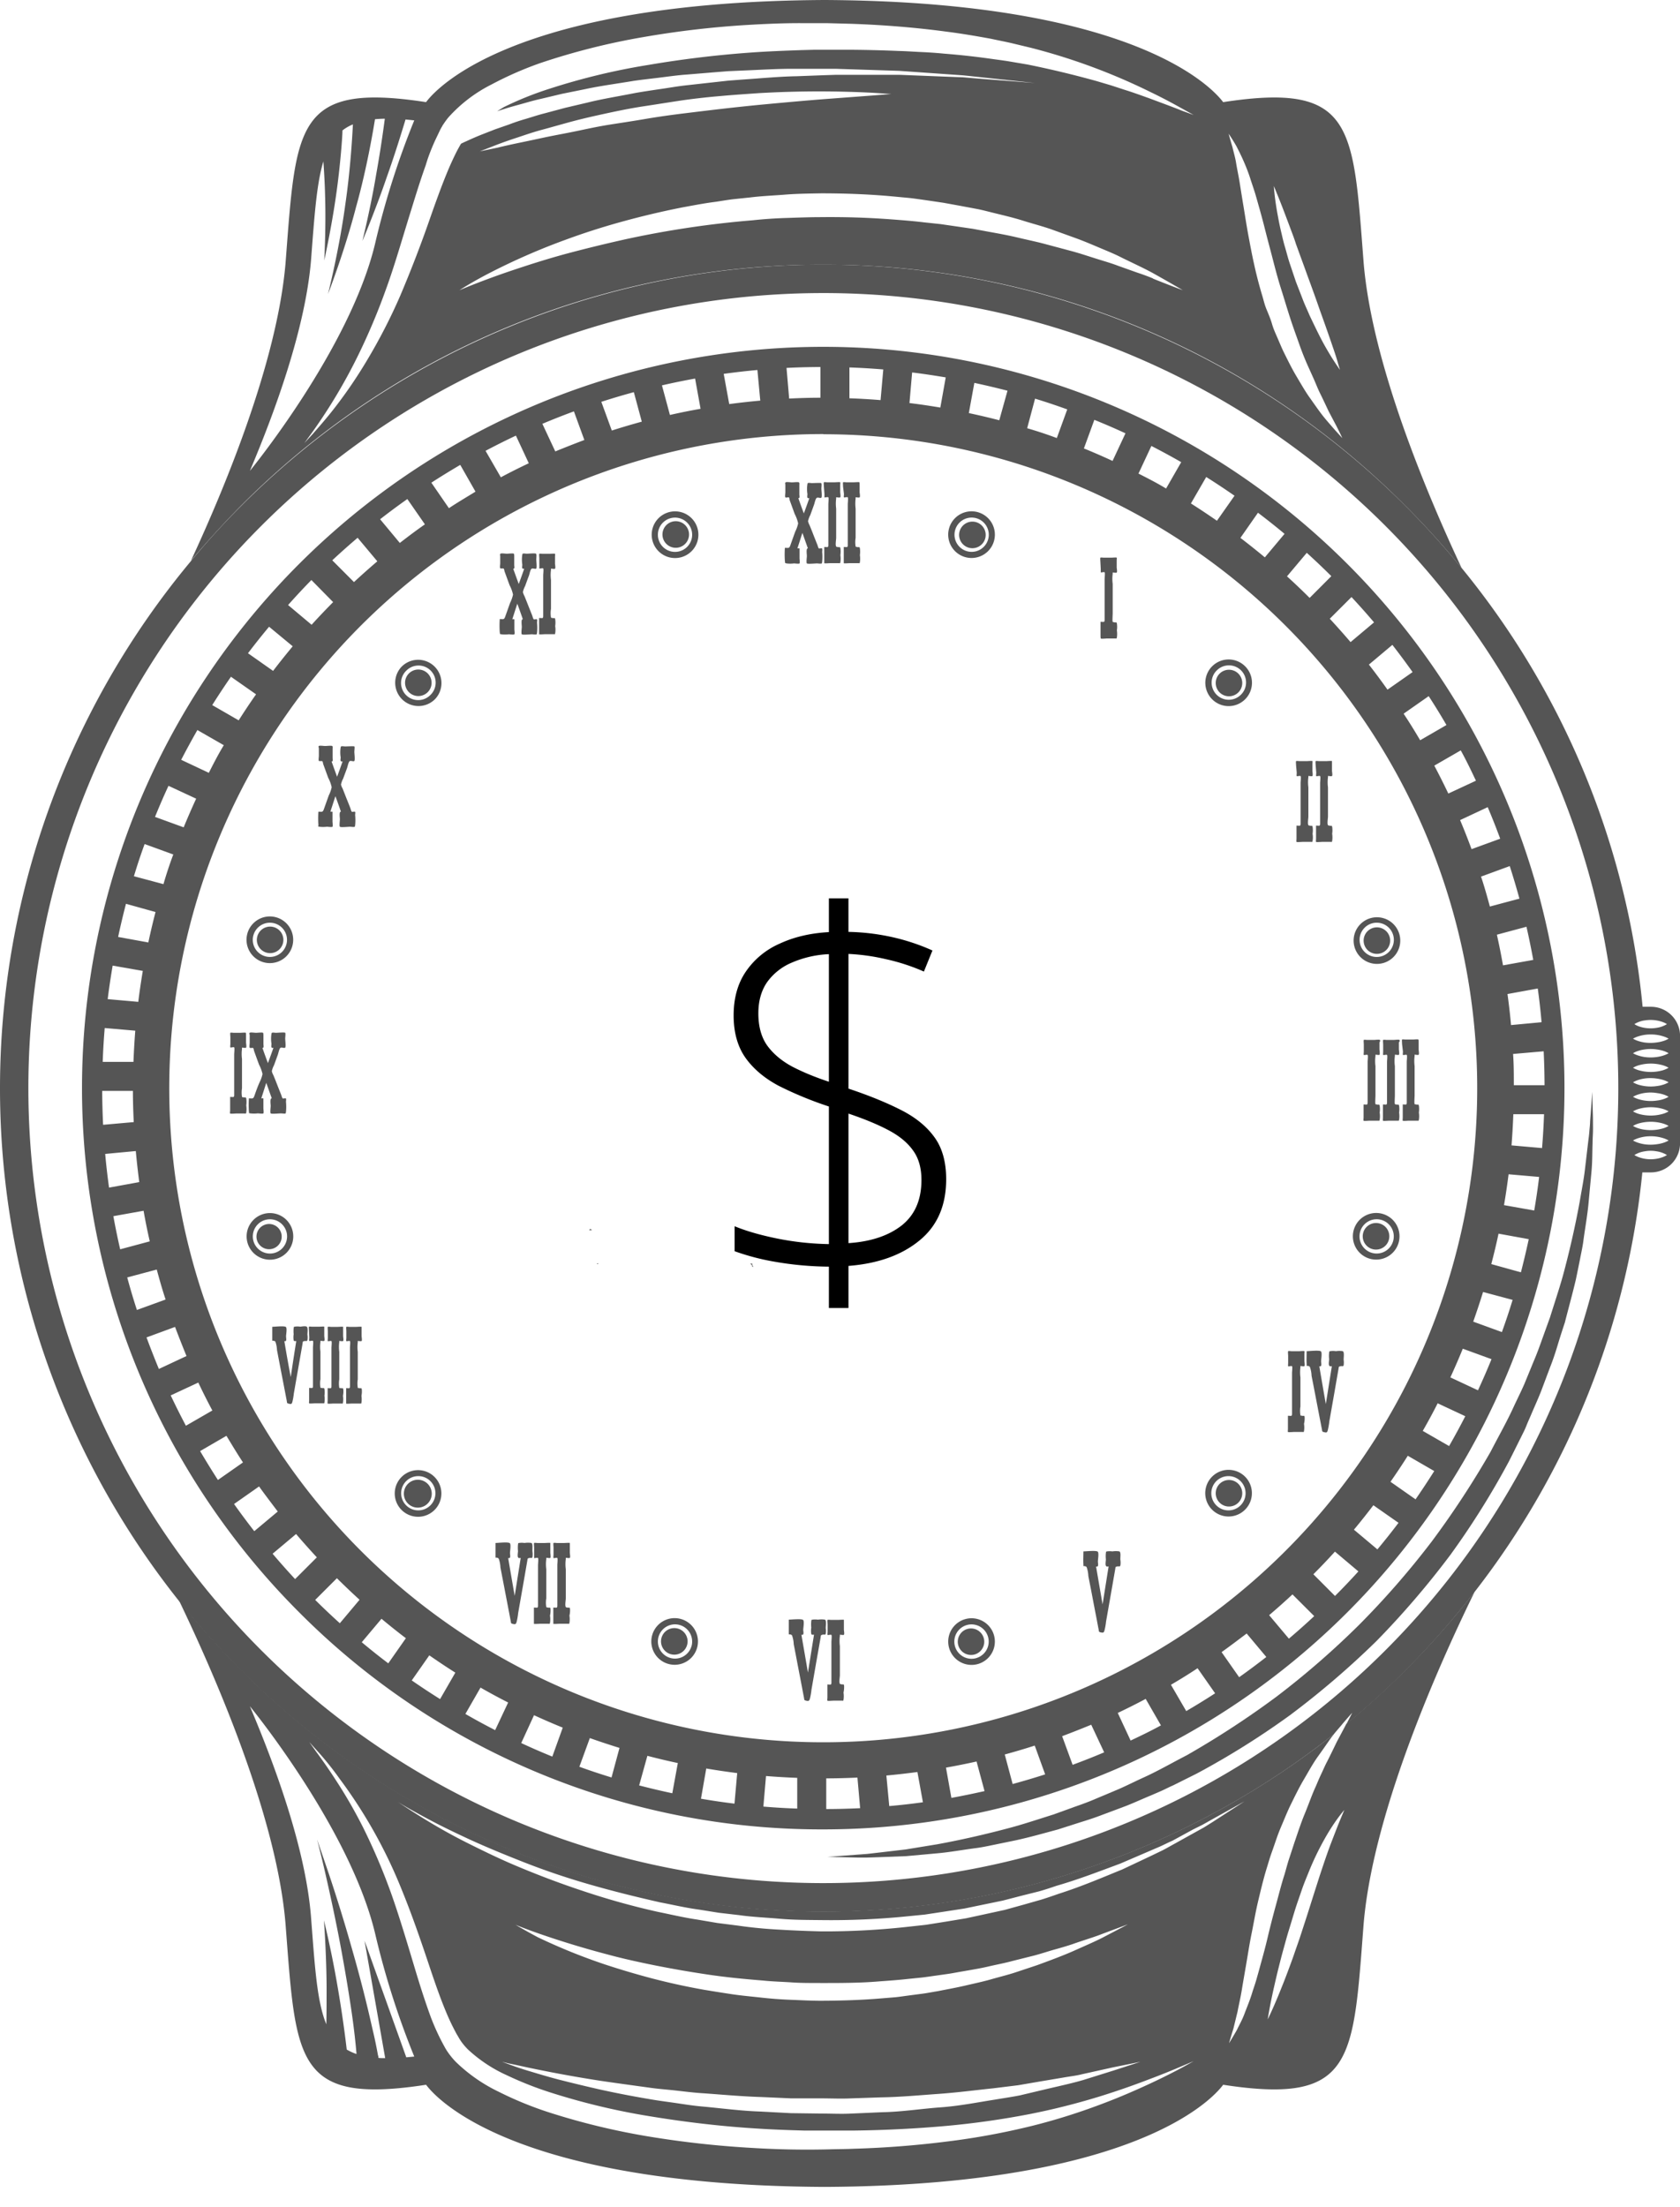
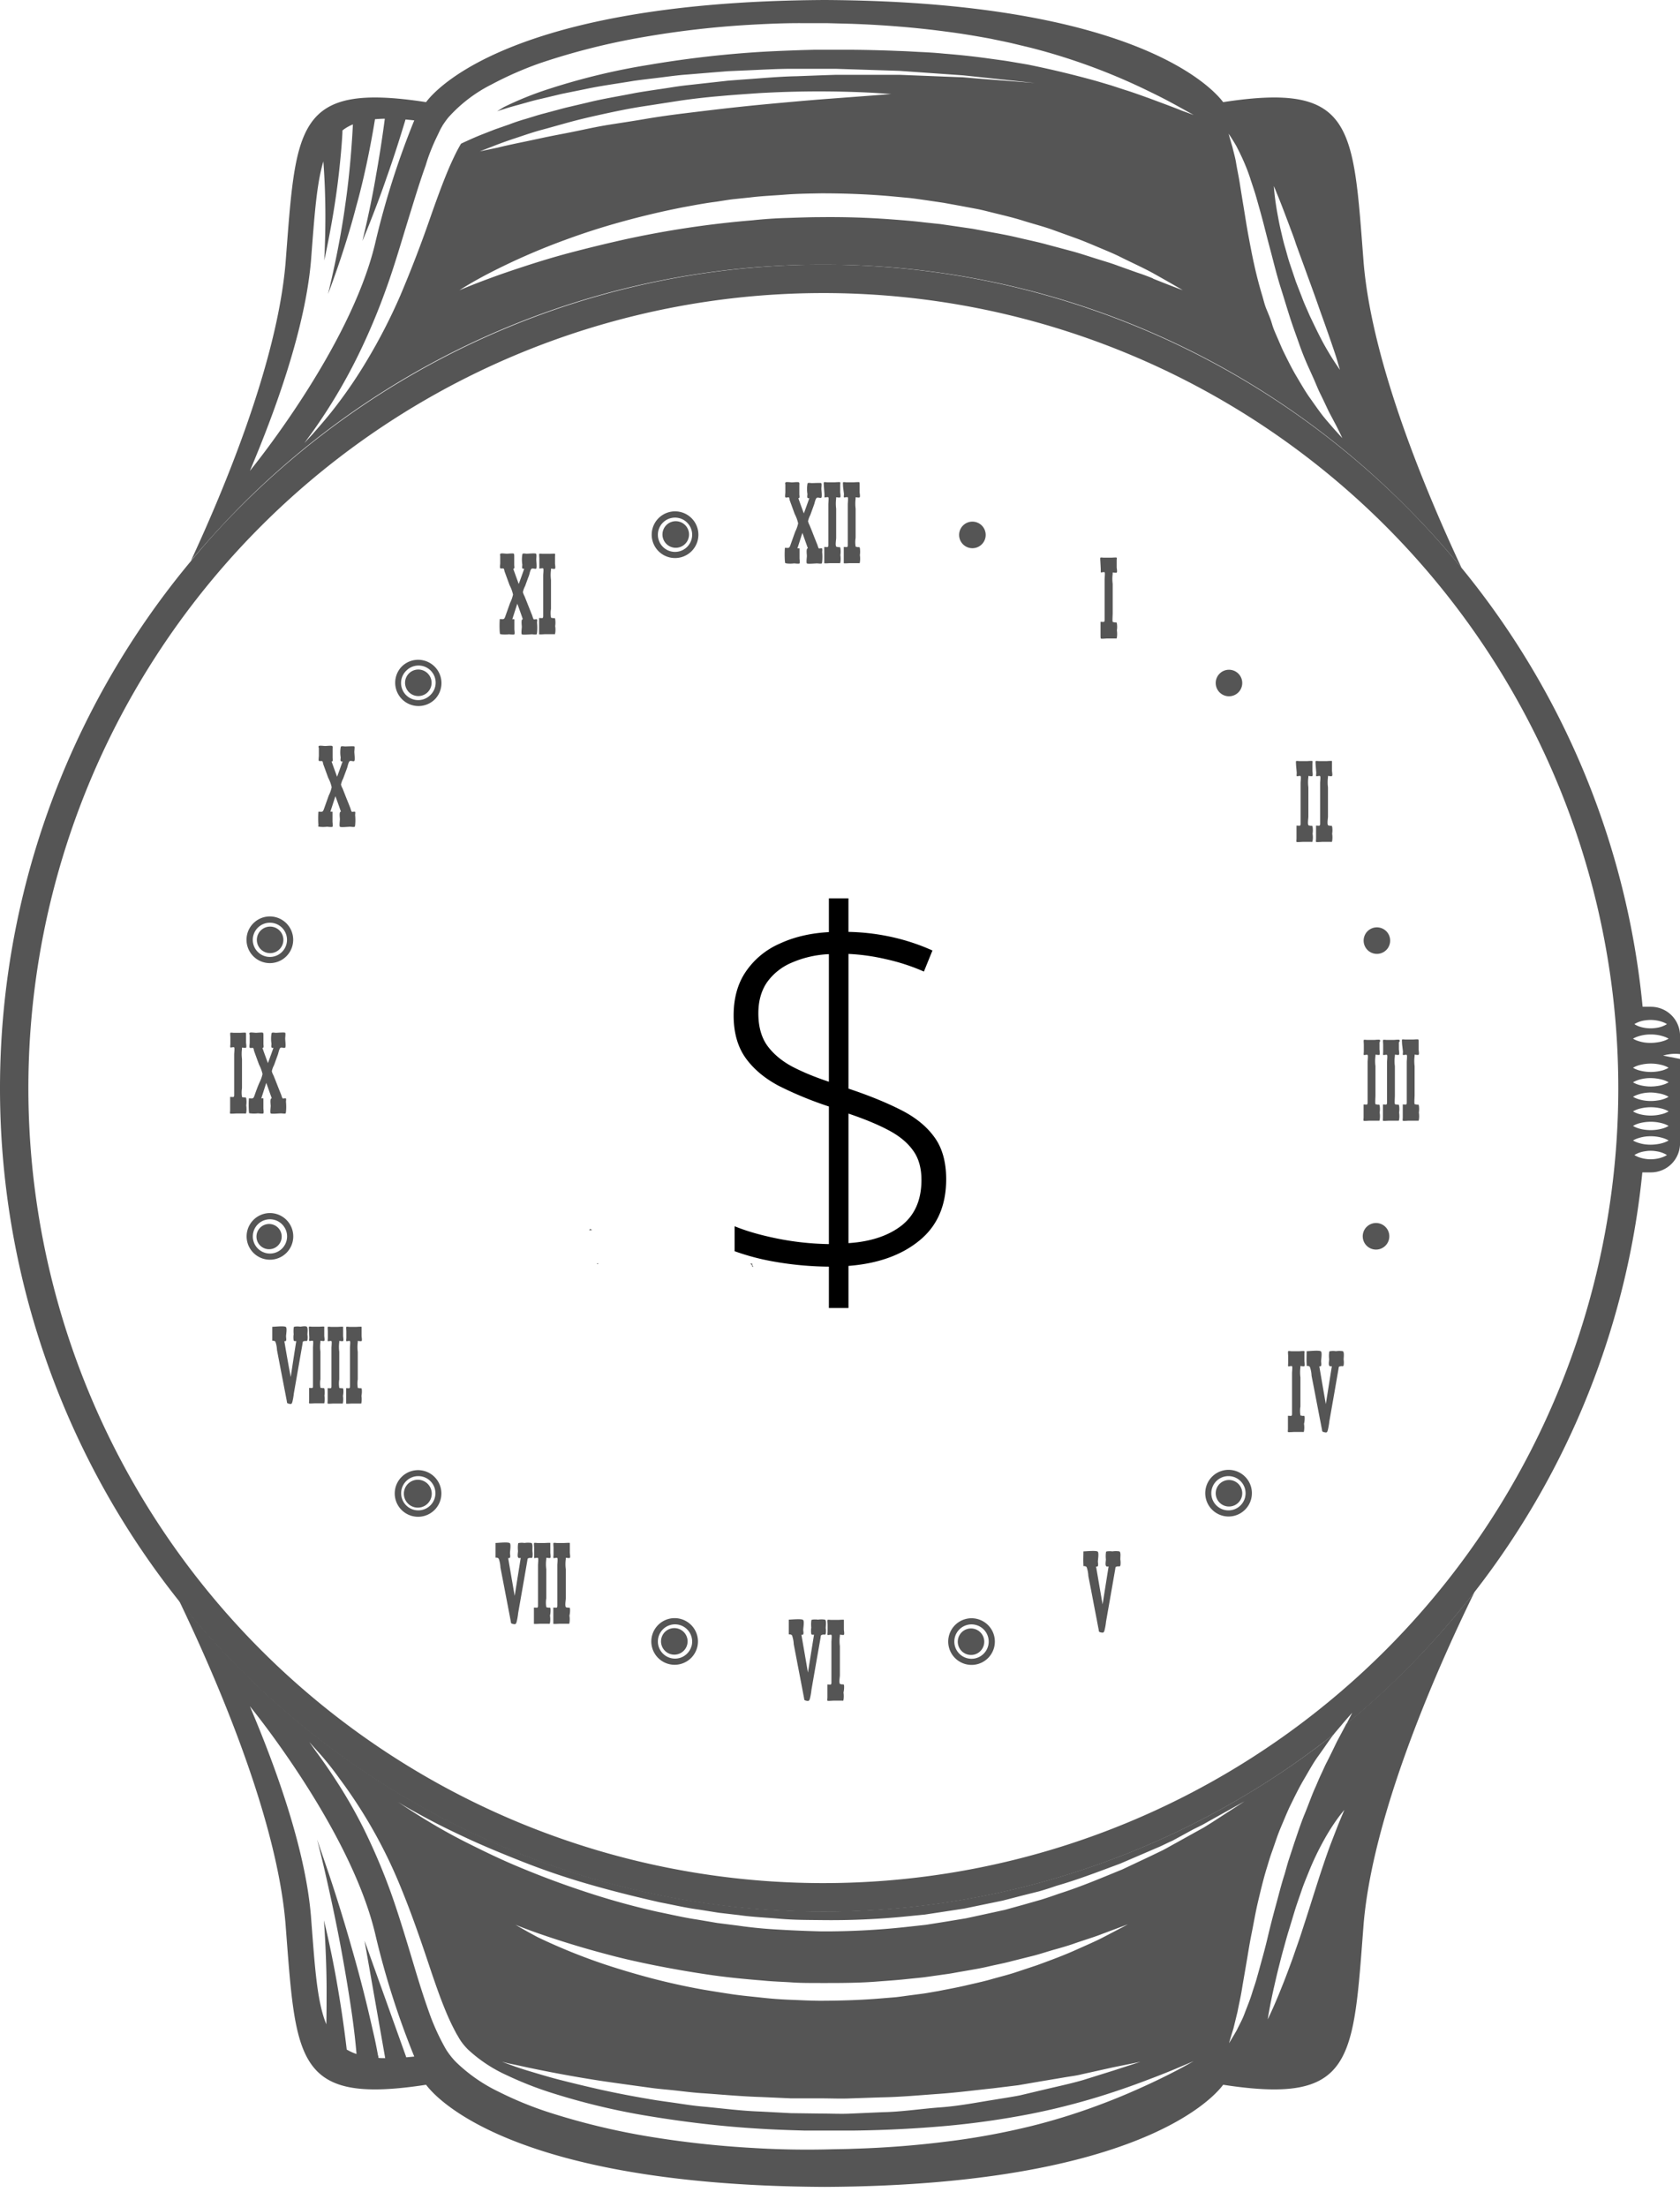
<svg xmlns="http://www.w3.org/2000/svg" width="67" height="88" fill="none">
  <path d="M33.057 52.162v-1.65a13.127 13.127 0 01-2.159-.196 9.384 9.384 0 01-1.601-.42V48.9c.456.19 1.019.352 1.69.489.67.136 1.36.211 2.07.224v-5.488a14.633 14.633 0 01-1.993-.82c-.566-.3-1.009-.67-1.328-1.114-.319-.449-.478-1.015-.478-1.699 0-.69.163-1.273.488-1.748a3.163 3.163 0 011.348-1.113c.573-.267 1.227-.42 1.963-.46v-1.347h.78v1.338a8.78 8.78 0 011.73.205c.56.124 1.1.303 1.62.537l-.341.84a8.1 8.1 0 00-1.533-.498 8.175 8.175 0 00-1.475-.205v5.371c.8.267 1.49.547 2.07.84.586.293 1.035.654 1.348 1.084.319.43.478.993.478 1.69 0 1.054-.358 1.871-1.074 2.45-.71.58-1.65.915-2.822 1.006v1.68h-.781zm.78-2.588c.886-.058 1.593-.293 2.12-.703.527-.417.791-1.022.791-1.816 0-.476-.11-.866-.332-1.172-.221-.313-.547-.583-.976-.81-.43-.229-.964-.45-1.602-.665v5.166zm-.78-6.435V38.05a4.175 4.175 0 00-1.465.332 2.311 2.311 0 00-.996.781c-.235.339-.352.755-.352 1.25 0 .52.117.947.352 1.28.24.331.573.611.996.84.423.22.911.422 1.465.605z" fill="#000" />
  <g clip-path="url(#clip0_2187_5544)" fill="#555">
-     <path d="M65.837 40.149h-.328a32.52 32.52 0 00-7.218-17.5 33.37 33.37 0 00-2.24-2.475 32.82 32.82 0 00-46.433 0 30.574 30.574 0 00-2.005 2.203 32.84 32.84 0 00-.487 41.452 32.998 32.998 0 002.492 2.789 32.821 32.821 0 0043.57 2.546c.124-.152.24-.282.336-.399.25-.297.403-.462.403-.462s-.082.167-.234.456a32.961 32.961 0 005.122-5.285 32.506 32.506 0 006.683-16.721h.341a1.161 1.161 0 001.163-1.163v-4.278a1.16 1.16 0 00-1.165-1.163zm-.244.544a1.434 1.434 0 01.685.053c.071.023.14.054.202.094a1.075 1.075 0 01-.412.148 1.434 1.434 0 01-.685-.05.843.843 0 01-.202-.098 1.075 1.075 0 01.412-.148zm-32.76-29.006a31.704 31.704 0 11.005 63.408 31.704 31.704 0 01-.005-63.408zm33.445 34.469a1.26 1.26 0 01-.21.053 1.385 1.385 0 01-.685-.053.897.897 0 01-.202-.095 1.075 1.075 0 01.412-.148c.157-.029.318-.029.476 0a1.075 1.075 0 01.411.148.897.897 0 01-.202.095zm.048-.58a1.306 1.306 0 01-.231.051 1.708 1.708 0 01-.529.002 1.54 1.54 0 01-.22-.053.969.969 0 01-.22-.096c.07-.04.143-.072.22-.095a1.566 1.566 0 01.485-.073 1.646 1.646 0 01.495.073c.077.023.151.055.22.095a.969.969 0 01-.22.096zm0-.579a1.76 1.76 0 01-.76.05 1.318 1.318 0 01-.22-.05.973.973 0 01-.22-.097.973.973 0 01.22-.097 1.76 1.76 0 01.98.002c.077.023.151.055.22.095a.973.973 0 01-.22.097zm0-.581a1.76 1.76 0 01-.98.002 1.106 1.106 0 01-.22-.097.973.973 0 01.22-.097 1.76 1.76 0 01.98 0 .973.973 0 01.22.097c-.069.04-.143.072-.22.095zm0-.58a1.22 1.22 0 01-.231.05 1.68 1.68 0 01-.749-.052 1.032 1.032 0 01-.22-.095.973.973 0 01.22-.097 1.566 1.566 0 01.749-.05c.078.01.156.027.231.05a.973.973 0 01.22.097 1.03 1.03 0 01-.22.097zm0-.58a1.225 1.225 0 01-.231.052 1.719 1.719 0 01-.749-.05.973.973 0 01-.22-.098c.07-.04.143-.073.22-.097a1.566 1.566 0 01.485-.07 1.805 1.805 0 01.495.072c.077.023.151.055.22.095a.973.973 0 01-.22.097zm0-.578a1.76 1.76 0 01-.98 0 .977.977 0 01-.22-.097.973.973 0 01.22-.097 1.76 1.76 0 01.98 0 .973.973 0 01.22.097c-.07.04-.143.072-.22.097zm0-.582a1.55 1.55 0 01-.231.053 1.719 1.719 0 01-.529 0 1.553 1.553 0 01-.22-.053 1.032 1.032 0 01-.22-.095.973.973 0 01.22-.097c.072-.023.145-.04.22-.05a1.6 1.6 0 01.529 0c.078.01.156.027.231.05a.973.973 0 01.22.097c-.069.04-.143.072-.22.095zm0-.58a1.223 1.223 0 01-.231.051 1.72 1.72 0 01-.529.003 1.566 1.566 0 01-.22-.053.973.973 0 01-.22-.097c.07-.04.143-.072.22-.095a1.553 1.553 0 01.485-.073 1.646 1.646 0 01.495.073c.077.023.151.055.22.095a.973.973 0 01-.22.097z" />
+     <path d="M65.837 40.149h-.328a32.52 32.52 0 00-7.218-17.5 33.37 33.37 0 00-2.24-2.475 32.82 32.82 0 00-46.433 0 30.574 30.574 0 00-2.005 2.203 32.84 32.84 0 00-.487 41.452 32.998 32.998 0 002.492 2.789 32.821 32.821 0 0043.57 2.546c.124-.152.24-.282.336-.399.25-.297.403-.462.403-.462s-.082.167-.234.456a32.961 32.961 0 005.122-5.285 32.506 32.506 0 006.683-16.721h.341a1.161 1.161 0 001.163-1.163v-4.278a1.16 1.16 0 00-1.165-1.163zm-.244.544a1.434 1.434 0 01.685.053c.071.023.14.054.202.094a1.075 1.075 0 01-.412.148 1.434 1.434 0 01-.685-.05.843.843 0 01-.202-.098 1.075 1.075 0 01.412-.148zm-32.76-29.006a31.704 31.704 0 11.005 63.408 31.704 31.704 0 01-.005-63.408zm33.445 34.469a1.26 1.26 0 01-.21.053 1.385 1.385 0 01-.685-.053.897.897 0 01-.202-.095 1.075 1.075 0 01.412-.148c.157-.029.318-.029.476 0a1.075 1.075 0 01.411.148.897.897 0 01-.202.095zm.048-.58a1.306 1.306 0 01-.231.051 1.708 1.708 0 01-.529.002 1.54 1.54 0 01-.22-.053.969.969 0 01-.22-.096c.07-.04.143-.072.22-.095a1.566 1.566 0 01.485-.073 1.646 1.646 0 01.495.073c.077.023.151.055.22.095a.969.969 0 01-.22.096zm0-.579a1.76 1.76 0 01-.76.05 1.318 1.318 0 01-.22-.05.973.973 0 01-.22-.097.973.973 0 01.22-.097 1.76 1.76 0 01.98.002c.077.023.151.055.22.095a.973.973 0 01-.22.097zm0-.581a1.76 1.76 0 01-.98.002 1.106 1.106 0 01-.22-.097.973.973 0 01.22-.097 1.76 1.76 0 01.98 0 .973.973 0 01.22.097c-.069.04-.143.072-.22.095zm0-.58a1.22 1.22 0 01-.231.05 1.68 1.68 0 01-.749-.052 1.032 1.032 0 01-.22-.095.973.973 0 01.22-.097 1.566 1.566 0 01.749-.05c.078.01.156.027.231.05a.973.973 0 01.22.097 1.03 1.03 0 01-.22.097zm0-.58a1.225 1.225 0 01-.231.052 1.719 1.719 0 01-.749-.05.973.973 0 01-.22-.098c.07-.04.143-.073.22-.097a1.566 1.566 0 01.485-.07 1.805 1.805 0 01.495.072c.077.023.151.055.22.095a.973.973 0 01-.22.097zm0-.578a1.76 1.76 0 01-.98 0 .977.977 0 01-.22-.097.973.973 0 01.22-.097 1.76 1.76 0 01.98 0 .973.973 0 01.22.097c-.07.04-.143.072-.22.097zm0-.582c.072-.023.145-.04.22-.05a1.6 1.6 0 01.529 0c.078.01.156.027.231.05a.973.973 0 01.22.097c-.069.04-.143.072-.22.095zm0-.58a1.223 1.223 0 01-.231.051 1.72 1.72 0 01-.529.003 1.566 1.566 0 01-.22-.053.973.973 0 01-.22-.097c.07-.04.143-.072.22-.095a1.553 1.553 0 01.485-.073 1.646 1.646 0 01.495.073c.077.023.151.055.22.095a.973.973 0 01-.22.097z" />
    <path d="M53.693 68.746a1.855 1.855 0 00-.047.09l-.33.62c-.117.244-.249.517-.397.808-.077.143-.143.304-.22.465-.077.16-.147.328-.22.5-.159.341-.286.718-.44 1.09-.155.372-.287.782-.426 1.187-.066.205-.134.41-.202.617-.069.207-.122.419-.183.628-.135.414-.238.841-.353 1.258-.114.416-.22.83-.315 1.233-.094.403-.202.793-.304 1.161-.05.185-.101.366-.15.538-.048.171-.11.341-.16.5-.095.321-.22.61-.315.865-.095.256-.22.467-.302.644-.196.343-.315.53-.315.53s.062-.22.176-.586l.165-.676c.049-.264.12-.557.172-.88.053-.325.117-.68.18-1.054.065-.374.124-.77.208-1.18.084-.41.154-.838.255-1.265.102-.427.205-.866.335-1.297.069-.22.13-.44.203-.644.073-.202.147-.422.22-.632.073-.209.16-.412.245-.612.083-.2.167-.399.255-.59.187-.38.364-.75.56-1.082.196-.333.374-.66.568-.93.194-.268.372-.53.53-.753l.113-.145a32.821 32.821 0 01-43.57-2.547 32.997 32.997 0 01-2.492-2.788c1.249 2.608 3.877 8.432 4.249 12.89.423 5.465.368 7.234 5.604 6.428 0-.044 2.489 4.007 15.895 4.073 13.406-.066 15.902-4.117 15.898-4.073 5.233.806 5.178-.963 5.601-6.428.401-4.678 3.25-10.829 4.428-13.236a33.322 33.322 0 01-5.12 5.273zm-37.49 13.296l-1.665-4.65.824 4.683c-.095 0-.185 0-.271-.01 0-.034 0-.07-.018-.109a17.193 17.193 0 00-.22-1.05 53.765 53.765 0 00-.795-3.115 65.052 65.052 0 00-.943-3.064c-.282-.829-.471-1.375-.471-1.375s.15.562.343 1.41c.194.848.44 1.983.648 3.126.207 1.143.392 2.284.493 3.14.042.347.07.642.09.882a1.98 1.98 0 01-.39-.178 46.586 46.586 0 00-.365-2.51 39.448 39.448 0 00-.544-2.643s.1 1.342.106 2.681c0 .513 0 1.026-.011 1.465-.38-.92-.46-2.335-.613-4.313-.22-2.672-1.39-5.904-2.436-8.37 0 0 3.98 4.845 4.992 9.05a32.876 32.876 0 001.564 4.92l-.318.03zm30.96.399c-.286.154-.709.374-1.262.632s-1.227.557-2.022.853c-.892.336-1.802.621-2.727.852-1.096.27-2.208.476-3.328.615a38.455 38.455 0 01-3.765.295c-.326.015-.66.015-.982.024a35.465 35.465 0 01-3.049-.055 38.662 38.662 0 01-4.15-.456 27.81 27.81 0 01-4.07-.991 14.252 14.252 0 01-1.921-.795 6.457 6.457 0 01-1.712-1.194 3.091 3.091 0 01-.346-.43c-.03-.044-.044-.073-.066-.108-.022-.035-.044-.08-.066-.119a9.086 9.086 0 01-.515-1.121c-.22-.6-.408-1.19-.582-1.762-.344-1.144-.66-2.218-1.005-3.188a24.521 24.521 0 00-1.101-2.59 19.473 19.473 0 00-1.082-1.886 21.75 21.75 0 00-.797-1.154l-.28-.394.333.37c.22.244.529.606.881 1.101a19.536 19.536 0 012.463 4.395c.398.969.77 2.042 1.145 3.17.19.561.386 1.136.621 1.7.116.283.246.56.39.828.033.069.075.132.113.198.017.03.04.073.053.09.013.019.046.073.063.096.081.113.172.22.271.317.456.422.976.767 1.542 1.022.594.282 1.207.522 1.835.718a27.38 27.38 0 003.965.934c1.353.22 2.716.381 4.067.467.674.046 1.343.07 2.004.088h1.97a47.97 47.97 0 003.707-.187 33.39 33.39 0 003.29-.467 27.72 27.72 0 002.732-.683 31.115 31.115 0 002.06-.712 28.525 28.525 0 001.304-.524l.46-.194-.44.245zm-26.067.017a53.23 53.23 0 002.868.523c.595.088 1.244.176 1.927.27.342.051.694.075 1.055.115.362.04.727.088 1.102.11.75.053 1.524.126 2.313.15l1.191.053h1.2c.4 0 .8.02 1.2 0l1.191-.04c.789-.013 1.562-.088 2.31-.14.75-.054 1.472-.15 2.157-.221l.998-.123.925-.159.853-.143c.27-.049.53-.075.768-.137l1.24-.275 1.087-.22-1.056.343-1.218.381c-.473.14-1.017.254-1.608.395l-.925.22c-.321.064-.66.112-1 .17-.687.107-1.41.253-2.17.308-.76.055-1.542.18-2.335.194l-1.204.053c-.404.022-.811 0-1.217 0l-1.213-.016-1.205-.064c-.797-.026-1.577-.134-2.335-.202-.377-.033-.747-.095-1.102-.146-.354-.05-.718-.097-1.059-.16a39.024 39.024 0 01-1.925-.375 61.478 61.478 0 01-1.61-.388c-.476-.123-.882-.249-1.227-.352a12.13 12.13 0 01-.778-.262l-.273-.1.282.069c.183.037.45.095.793.17zm-.597-5.727s.363.157 1.015.384a36.664 36.664 0 002.725.828c.564.154 1.19.293 1.85.427a44.44 44.44 0 002.087.364c.724.11 1.48.185 2.246.246.384.04.771.049 1.16.075.387.027.779.022 1.169.024.782 0 1.562 0 2.328-.066.383-.028.764-.055 1.139-.097l.56-.057c.184-.022.365-.05.548-.075l.54-.077c.178-.028.352-.064.526-.092.348-.062.69-.115 1.016-.192.326-.077.66-.137.958-.22l.88-.22c.285-.076.552-.166.811-.239.26-.072.505-.143.73-.22.451-.16.857-.277 1.176-.405l1.02-.381s-.348.187-.965.507c-.308.162-.696.328-1.137.526-.44.198-.956.39-1.515.595l-.881.293c-.306.101-.633.178-.96.273-.329.094-.677.167-1.027.249-.35.081-.714.147-1.082.22-.185.03-.37.066-.56.095l-.568.075c-.191.024-.383.055-.577.075l-.586.048c-.784.066-1.584.09-2.383.093-.401 0-.8-.023-1.198-.038a16.08 16.08 0 01-1.183-.088c-.39-.044-.78-.077-1.161-.134a68.742 68.742 0 01-1.126-.179 26.24 26.24 0 01-2.106-.462 32.53 32.53 0 01-1.848-.549 23.5 23.5 0 01-2.67-1.082c-.614-.328-.951-.535-.951-.535v.011zm27.845-4.062l-.328.205-.37.205-.833.463c-.15.081-.301.171-.464.253l-.503.242-1.088.513c-.777.316-1.614.677-2.533.97-.22.077-.456.16-.694.233l-.72.205-.74.205-.765.167-.777.168-.796.132-.806.128-.821.09c-1.111.12-2.227.177-3.344.172a47.22 47.22 0 01-1.681-.069c-.56-.03-1.101-.081-1.659-.162l-.817-.104-.806-.137c-.535-.079-1.055-.204-1.57-.308a29.858 29.858 0 01-2.917-.81 35.438 35.438 0 01-2.54-.946c-.778-.319-1.47-.66-2.077-.962a22.378 22.378 0 01-1.542-.846 26.828 26.828 0 01-.96-.602c-.219-.143-.331-.22-.331-.22s.117.077.344.207c.227.13.561.317.99.544.43.227.963.487 1.578.77.615.281 1.322.574 2.1.88.777.306 1.627.6 2.544.866.916.267 1.89.511 2.9.74.512.097 1.027.22 1.556.29l.795.127.808.094c.54.077 1.089.097 1.64.146.55.048 1.1.046 1.654.052a30.325 30.325 0 003.304-.14l.808-.08.795-.121.787-.121.768-.159.756-.156.734-.19.718-.18c.235-.066.465-.143.691-.22.917-.265 1.763-.597 2.536-.882l1.101-.473.511-.22c.166-.075.32-.157.472-.22l.828-.452.379-.188.335-.189 1.339-.745-1.289.835zm5.12-.134c-.095.22-.22.55-.37.938-.15.388-.302.844-.465 1.335l-.243.76-.25.789-.256.788c-.084.263-.179.516-.262.763-.084.246-.174.484-.258.709-.084.224-.167.44-.245.63-.154.39-.293.711-.394.934-.101.222-.163.35-.163.35s.02-.139.064-.381a21.8 21.8 0 01.207-.994c.046-.202.097-.425.156-.66.06-.236.12-.478.19-.73.07-.25.139-.513.22-.775.082-.262.16-.53.242-.797.082-.267.179-.531.267-.793.088-.262.194-.513.293-.758.18-.447.389-.882.625-1.302.166-.298.35-.586.551-.861a5.91 5.91 0 01.24-.304l-.15.359zM32.833 10.556a32.6 32.6 0 0123.217 9.617 33.349 33.349 0 012.24 2.476c-1.34-2.864-3.555-8.064-3.905-12.148-.423-5.465-.368-7.234-5.602-6.428 0 .046-2.491-4.005-15.897-4.073C19.48.068 16.984 4.12 16.99 4.073c-5.235-.806-5.18.963-5.603 6.428-.34 3.952-2.423 8.952-3.774 11.864a36.09 36.09 0 012.005-2.203 32.602 32.602 0 0123.215-9.606zm18.1-2.818c.082.2.196.485.324.826.064.17.135.355.207.551.073.196.154.401.22.615l.24.66c.082.22.164.452.247.679.084.227.166.454.247.678.081.225.156.441.233.661.155.428.296.829.415 1.174.119.346.22.637.277.842.057.205.097.326.097.326s-.073-.101-.192-.28c-.118-.178-.281-.44-.46-.764-.178-.324-.361-.71-.56-1.126-.092-.22-.193-.427-.281-.66-.089-.234-.177-.454-.265-.684l-.233-.694c-.077-.22-.135-.46-.2-.68-.067-.22-.113-.44-.162-.643a11 11 0 01-.12-.582c-.069-.361-.11-.66-.135-.881-.024-.22-.03-.337-.03-.337s.052.121.131.32zm-1.632-1.923c.084.161.183.357.286.59.104.234.21.499.3.794.05.147.101.301.152.46.05.159.095.324.143.494.097.339.194.698.286 1.066.093.368.197.749.296 1.134.099.386.202.773.323 1.157.122.383.234.764.355 1.14.121.377.256.739.383 1.102.128.364.265.692.41 1.005.07.158.141.31.205.46.064.15.123.297.192.44.134.27.25.52.357.747l.295.558c.163.319.249.508.249.508s-.141-.15-.38-.42c-.116-.137-.264-.298-.418-.496-.154-.198-.32-.44-.498-.69-.178-.248-.348-.546-.53-.852-.183-.306-.349-.645-.523-.996-.083-.176-.158-.359-.237-.541-.08-.183-.166-.37-.22-.564-.056-.194-.14-.388-.221-.584-.081-.196-.121-.395-.183-.593a16.56 16.56 0 01-.308-1.196c-.088-.394-.161-.788-.232-1.167-.07-.38-.125-.743-.182-1.089-.058-.345-.108-.66-.157-.969-.048-.308-.108-.568-.147-.815-.04-.246-.104-.44-.143-.623-.102-.34-.155-.542-.155-.542s.124.174.302.482zm-3.32 5.287a9.843 9.843 0 00-.634-.233l-.749-.267c-.264-.101-.555-.185-.859-.28-.304-.095-.619-.202-.954-.295l-1.048-.28c-.36-.099-.74-.176-1.126-.268-.385-.093-.789-.166-1.198-.24l-.62-.115-.636-.093-.647-.094-.661-.07c-.44-.054-.881-.087-1.342-.122a32.481 32.481 0 00-2.747-.086c-.46 0-.92.018-1.38.033a17.62 17.62 0 00-1.367.093 38.659 38.659 0 00-5.101.764c-.778.174-1.507.353-2.181.531-.674.178-1.284.368-1.824.544-.54.176-1.007.337-1.39.48-.766.282-1.196.472-1.196.472s.39-.263 1.119-.646a26.123 26.123 0 013.124-1.372 27.65 27.65 0 012.176-.7 33.316 33.316 0 012.487-.59c.44-.08.881-.166 1.322-.221.22-.033.451-.073.682-.102l.692-.072c.463-.058.934-.075 1.405-.113.472-.037.945-.041 1.42-.05.949 0 1.898.035 2.828.12l.693.065c.22.024.459.061.685.092l.675.1.66.12.661.124c.22.042.423.097.63.148.416.103.822.196 1.212.319s.77.22 1.132.346l1.03.372c.331.123.644.258.941.383.298.126.58.24.835.373.516.253.97.46 1.322.66.718.403 1.119.641 1.119.641s-.432-.158-1.19-.462v-.009zM19.138 6.036l.661-.258c.22-.084.474-.176.778-.275.304-.1.64-.22 1.017-.322.377-.101.785-.22 1.22-.337.437-.117.897-.22 1.375-.324.478-.103.976-.205 1.485-.282.509-.077 1.024-.16 1.542-.238a27.491 27.491 0 011.542-.172c.504-.046 1.018-.079 1.507-.114a41.942 41.942 0 014.564-.013l.713.048-.713.057-1.88.141c-.777.06-1.682.141-2.643.232a89.25 89.25 0 00-1.489.158c-.506.058-1.02.121-1.542.185s-1.026.135-1.528.22c-.503.087-1 .16-1.478.236-.478.077-.919.177-1.36.267-.44.09-.852.163-1.23.244-.38.082-.732.157-1.04.22-.309.065-.58.126-.8.181l-.7.146zm-1.802-.4l.22-.462c.023-.042.034-.066.069-.123a.983.983 0 01.068-.112c.062-.093.12-.17.179-.245a5.799 5.799 0 011.724-1.322 14.05 14.05 0 011.943-.854 27.361 27.361 0 014.124-1.04c1.393-.242 2.8-.405 4.212-.487.694-.04 1.385-.07 2.068-.068h1.018l.989.026c1.322.047 2.603.152 3.808.315.604.077 1.188.177 1.75.28.28.06.555.113.823.174l.791.19a24.565 24.565 0 014.782 1.773c.553.266.974.502 1.26.66l.44.245-.464-.17c-.304-.125-.755-.29-1.322-.502-.288-.101-.603-.22-.953-.328l-.544-.178-.586-.174a39.74 39.74 0 00-2.754-.661l-.78-.132c-.266-.042-.54-.075-.815-.115a30.345 30.345 0 00-1.716-.185c-.295-.029-.594-.05-.898-.064-.304-.013-.61-.037-.923-.044a53.524 53.524 0 00-1.904-.048h-1.479l-.499.013c-.66.024-1.337.048-2.013.097a42.167 42.167 0 00-4.077.491c-1.345.215-2.67.534-3.965.954-.623.198-1.231.443-1.818.731l-.268.163.29-.09c.22-.073.44-.13.692-.2.251-.071.498-.144.769-.203l.839-.2.905-.183c.62-.135 1.282-.22 1.963-.335.34-.049.69-.086 1.042-.13.352-.044.707-.095 1.068-.12l1.089-.09.546-.044.55-.024c.734-.028 1.465-.08 2.188-.07h1.601l.52.017 1.983.064 1.762.124.784.055.707.075 1.15.123 1 .106-1.004-.078-1.15-.088-.714-.06-.786-.03-1.763-.07h-2.5L32.833 3l-1.068.04c-.718.013-1.445.086-2.172.134l-.547.042-.541.06-1.078.12c-.357.036-.707.1-1.055.15-.348.051-.69.102-1.026.16-.661.133-1.322.235-1.925.387l-.882.207-.82.22c-.263.066-.51.15-.746.22a7.61 7.61 0 00-.66.22l-.582.203-.485.19c-.29.114-.52.22-.66.284-.1.044-.166.077-.201.095-.064.11-.126.22-.183.332a12.32 12.32 0 00-.379.835c-.233.568-.44 1.146-.639 1.71a49.097 49.097 0 01-1.22 3.178 22.255 22.255 0 01-1.322 2.573 18.601 18.601 0 01-1.246 1.84c-.373.488-.699.847-.917 1.1l-.341.369.297-.406a21.79 21.79 0 001.846-3.09 25.48 25.48 0 001.101-2.608c.357-.974.661-2.053 1.02-3.203.177-.575.36-1.17.578-1.778.096-.33.218-.636.356-.947zm-4.934 4.766c.135-1.752.22-3.058.494-3.965.03.405.057.88.068 1.341.042 1.3-.033 2.608-.033 2.608s.286-1.284.471-2.593c.172-1.185.256-2.385.256-2.592.127-.099.267-.18.416-.24-.03.61-.114 1.914-.306 3.216-.242 1.788-.687 3.548-.687 3.548s.66-1.694 1.116-3.46c.441-1.566.703-3.172.758-3.51a4.76 4.76 0 01.392-.021 47.726 47.726 0 01-.346 2.231c-.22 1.322-.548 2.644-.548 2.644s.526-1.238.967-2.531c.33-.923.617-1.862.753-2.313l.348.035a32.887 32.887 0 00-1.564 4.925c-1.01 4.205-4.991 9.052-4.991 9.052 1.048-2.476 2.207-5.704 2.436-8.375z" />
    <path d="M31.36 22.468c.101.013.204.013.306 0 .03 0 .198.024.22 0 .022-.024 0-.17 0-.196v-.322c0-.101.013-.086-.084-.081l.198-.62.22.62c-.08-.016-.041.24-.041.3 0 .059-.031.268 0 .299.03.03.339 0 .407 0 .031 0 .159.02.185 0 .027-.02 0 0 .018-.057a2.118 2.118 0 000-.406.423.423 0 000-.13c-.02-.024-.093 0-.121 0-.029 0-.057-.116-.073-.156-.053-.13-.103-.258-.154-.388-.05-.13-.101-.258-.154-.385a.662.662 0 01-.062-.161.883.883 0 01.088-.24l.152-.419c.022-.055.05-.22.1-.266.048-.046.16.024.193-.016s0-.295 0-.359.022-.205-.01-.22c-.034-.015-.303 0-.371 0-.03 0-.137-.018-.16 0-.025.018 0 0-.016.04a1.24 1.24 0 000 .394c0 .088-.04.19.077.165-.073.205-.145.408-.22.61a24.5 24.5 0 01-.22-.61c.072.013.041-.097.041-.15v-.356c0-.049.011-.1-.017-.122-.03-.022-.22 0-.28 0-.06 0-.22-.026-.251 0-.031.027-.011.062-.011.095v.309c0 .026-.02.167 0 .191.02.024.101 0 .132 0 .03 0 .033.093.042.117l.2.55c.062.118.108.243.137.373a1.336 1.336 0 01-.115.326c-.066.18-.13.363-.194.544-.048.139-.077.106-.22.106a3.854 3.854 0 000 .53c.02.09-.022.06.057.09zm1.52-2.77v.135c0 .017.13-.025.155 0 .024.024 0 .22 0 .277v1.61c0 .128-.025.093-.163.093v.645c0 .018.207 0 .248 0h.318c.097 0 .055.016.077-.035a.955.955 0 000-.286.897.897 0 000-.278c-.033-.077-.011-.02-.115-.046-.05-.013-.035 0-.053-.02-.04-.066 0-.27 0-.344v-1.165a1.529 1.529 0 010-.4v-.051c0-.011.133.024.161 0 .029-.025 0-.174 0-.207v-.285c0-.033.011-.092 0-.108-.01-.015-.178 0-.22 0h-.3c-.017 0-.114-.013-.13 0-.015.014 0 .155 0 .183l.022.282zm.778 0c0 .033-.013.117 0 .135.014.017.128-.025.152 0 .024.024 0 .22 0 .277v1.61c0 .128-.024.093-.16.093v.645c0 .018.204 0 .246 0h.32c.099 0 .055.016.077-.035a.961.961 0 000-.286.978.978 0 000-.278c-.033-.077-.014-.02-.115-.046-.053-.013-.035 0-.055-.02a1.06 1.06 0 010-.344v-1.165a1.63 1.63 0 010-.4v-.051c0-.011.132.024.16 0 .03-.025 0-.174 0-.207v-.285c0-.033 0-.092-.01-.108-.011-.015-.179 0-.22 0h-.302c-.018 0-.115-.013-.128 0-.013.014 0 .155 0 .183l.035.282zm10.241 2.991v.134c0 .018.13-.024.154 0 .024.024 0 .22 0 .278v1.603c0 .128-.024.093-.163.093v.535c0 .035 0 .11.011.13.011.02.205 0 .247 0h.317c.097 0 .055.013.077-.038a.961.961 0 000-.286.903.903 0 000-.277c-.03-.078-.01-.02-.114-.047-.051-.013-.036 0-.053-.02-.018-.02 0-.27 0-.343v-1.168a1.529 1.529 0 010-.4v-.051c0-.011.132.024.16 0 .03-.024 0-.174 0-.207v-.278c0-.033.012-.092 0-.108-.01-.015-.178 0-.22 0h-.3c-.017 0-.114-.013-.13 0-.015.014 0 .154 0 .183l.014.267zm7.816 8.125c0 .033-.011.12 0 .137.01.017.13-.027.154 0 .024.026 0 .22 0 .277v1.604c0 .128-.024.092-.163.092v.52c0 .033-.011.11 0 .128.01.018.205 0 .247 0h.317c.097 0 .055.013.077-.035a.907.907 0 000-.289.904.904 0 000-.277c-.031-.077 0-.02-.115-.047-.05-.01-.035 0-.053-.02-.037-.063 0-.27 0-.343v-1.163a1.537 1.537 0 010-.403v-.049c0-.01.135.022.161 0 .027-.022 0-.176 0-.209v-.277c0-.031.011-.09 0-.108-.01-.018-.178 0-.22 0h-.3c-.017 0-.114-.014-.13 0-.015.013 0 .156 0 .182l.025.28zm.779 0c0 .033-.014.12 0 .137.013.017.13-.027.154 0 .024.026 0 .22 0 .277v1.604c0 .128-.024.092-.163.092v.52c0 .033-.011.11 0 .128.01.018.207 0 .249 0h.317c.097 0 .055.013.077-.035a.969.969 0 000-.289.897.897 0 000-.277c-.033-.077 0-.02-.114-.047-.051-.01-.036 0-.053-.02-.04-.063 0-.27 0-.343v-1.163a1.545 1.545 0 010-.403v-.049c0-.01.132.022.16 0 .03-.022 0-.176 0-.209v-.385c0-.018-.18 0-.22 0h-.3c-.02 0-.114-.014-.13 0-.015.013 0 .156 0 .182l.023.28zM55.03 41.47c-.026-.021-.178 0-.22 0h-.293c-.017 0-.114-.012-.127 0-.014.014 0 .157 0 .184v.281c0 .034-.014.12 0 .135.013.015.127-.024.152 0 .024.024 0 .22 0 .277v1.604c0 .128-.025.093-.161.093v.52c0 .032-.013.11 0 .127.013.018.205 0 .247 0h.319c.1 0 .053.013.075-.037a.882.882 0 000-.287.904.904 0 000-.277c-.031-.077-.011-.02-.115-.046-.05-.011-.035.01-.052-.02-.018-.031 0-.271 0-.344v-1.165a1.537 1.537 0 010-.403v-.05c0-.014.134.023.16 0 .027-.025 0-.177 0-.221v-.278c.024-.015.035-.075.016-.092zm.782 0c-.029-.021-.178 0-.22 0h-.3c-.017 0-.114-.012-.13 0-.015.014 0 .157 0 .184v.281c0 .034-.01.12 0 .135.011.015.13-.024.154 0 .025.024 0 .22 0 .277v1.604c0 .128-.024.093-.163.093v.52c0 .032-.01.11 0 .127.011.018.207 0 .25 0h.316c.097 0 .056.013.078-.037a.955.955 0 000-.287.897.897 0 000-.277c-.031-.077-.011-.02-.115-.046-.05-.011-.035.01-.053-.02-.017-.031 0-.271 0-.344v-1.165a1.546 1.546 0 010-.403v-.05c0-.014.132.023.16 0 .03-.025 0-.177 0-.221v-.278c.032-.015.043-.075.023-.092zm.139.465c0 .033-.013.12 0 .135.014.015.128-.025.152 0 .024.024 0 .22 0 .277v1.604c0 .128-.024.092-.16.092v.52c0 .033-.011.11 0 .128.01.018.204 0 .246 0h.32c.099 0 .055.013.077-.038a.96.96 0 000-.286.978.978 0 000-.277c-.033-.078-.014-.02-.115-.047-.053-.01-.035.011-.055-.02-.02-.03 0-.27 0-.343v-1.165a1.638 1.638 0 010-.404v-.05c0-.013.132.024.16 0 .03-.024 0-.176 0-.22v-.278c0-.03 0-.09-.01-.108-.011-.017-.179 0-.22 0h-.302c-.018 0-.115-.013-.128 0-.013.013 0 .157 0 .183l.035.297zM52.03 56.5c-.031-.074 0-.02-.115-.043-.05-.014-.035.01-.053-.02a1.073 1.073 0 010-.346v-1.163a1.529 1.529 0 010-.401v-.05c0-.012.134.024.16 0 .027-.025 0-.175 0-.21v-.278c0-.03.012-.09 0-.105-.01-.016-.178 0-.22 0h-.299c-.018 0-.114-.016-.13 0-.015.015 0 .154 0 .18v.282c0 .036-.01.12 0 .137.011.018.13-.024.154 0 .024.024 0 .22 0 .278v1.605c0 .128-.024.093-.163.093v.517c0 .034-.01.11 0 .128.011.018.205 0 .247 0h.317c.097 0 .055.016.077-.035a.907.907 0 000-.288.902.902 0 00.024-.28zm1.523-2.617a.883.883 0 00-.275 0 .741.741 0 00-.231 0c-.06.024-.022-.018-.04.057a1.14 1.14 0 000 .26c0 .057-.029.203 0 .251.029.049.037.031.108.031l-.24 1.511c-.088-.502-.175-1.006-.26-1.511.119.037.072-.126.072-.198 0-.073.044-.317 0-.386-.044-.068-.47-.015-.577-.015 0 .172-.01.348 0 .517 0 .124 0 .04.093.082.05.022.01 0 .037.033.04.111.062.228.066.346.038.196.078.392.115.59l.22 1.146c.027.13.05.262.077.394.018.09 0 .097.075.117.126.035.135.01.161-.075.028-.117.049-.235.062-.355l.198-1.125.165-.952c.018-.097 0-.101.08-.119.079-.018.099.029.127-.038a.782.782 0 000-.22c-.002-.099.033-.302-.033-.341zm-8.913 7.984a.883.883 0 00-.276 0 .813.813 0 00-.22 0c-.057.026-.022-.018-.04.06a1.247 1.247 0 000 .257c0 .057-.028.203 0 .253.03.05.038.031.108.031l-.24 1.511c-.088-.504-.174-1.007-.26-1.51.12.037.073-.127.073-.2 0-.072.044-.319 0-.385s-.471-.017-.577-.017c0 .172-.011.348 0 .52 0 .12 0 .037.093.081.05.022.01 0 .037.033.039.11.061.227.066.344.037.198.077.394.115.59.072.381.145.764.22 1.146.024.132.048.262.075.394.017.092 0 .099.075.119.125.033.134 0 .16-.077.029-.116.05-.234.062-.353l.198-1.128.166-.951c.017-.095 0-.1.079-.117.08-.018.099.026.128-.04a.714.714 0 000-.22c-.011-.09.033-.31-.042-.341zM32.9 64.59a.883.883 0 00-.276 0 .815.815 0 00-.23 0c-.058.026-.023-.018-.04.059a1.261 1.261 0 000 .258.809.809 0 000 .253c.024.042.04.029.11.029-.082.504-.161 1.008-.243 1.51-.085-.502-.174-1.006-.26-1.51.122.037.073-.124.073-.196 0-.073.046-.32 0-.386s-.471-.018-.577-.018v.52c0 .121 0 .038.092.08.053.024.012 0 .04.033.039.111.061.228.066.345l.113.59c.072.382.147.765.22 1.146.024.132.05.262.075.395.017.092 0 .097.075.119.128.033.134 0 .163-.078.028-.116.049-.235.061-.354l.196-1.126.168-.951c.015-.097 0-.1.08-.12.078-.02.096.03.125-.037a.714.714 0 000-.22c0-.1.035-.302-.031-.342zm.762 2.619c-.033-.075-.013-.018-.114-.044-.053-.013-.035 0-.053-.02-.04-.066 0-.27 0-.344v-1.158a1.529 1.529 0 010-.401v-.05c0-.012.132.023.16 0 .03-.025 0-.175 0-.208v-.385c0-.016-.178 0-.22 0h-.3c-.019 0-.114-.014-.13 0-.015.013 0 .154 0 .18v.284c0 .034-.012.117 0 .135.014.017.129-.024.153 0 .024.024 0 .231 0 .28v1.603c0 .128-.024.093-.16.093v.517c0 .033-.012.11 0 .128.01.018.204 0 .246 0h.32c.098 0 .054.016.076-.035a.961.961 0 000-.287.993.993 0 00.022-.288zm-12.468-5.678a.883.883 0 00-.276 0 .74.74 0 00-.22 0c-.06.025-.022-.017-.04.058a1.268 1.268 0 000 .26c0 .057-.028.202 0 .25.029.049.038.031.108.031l-.24 1.511c-.088-.504-.174-1.006-.26-1.51.12.037.073-.126.073-.199 0-.073.044-.317 0-.385-.044-.069-.471-.016-.577-.016v.518c0 .123 0 .037.092.081.05.022 0 0 .038.033.039.112.061.228.066.346l.114.59.22 1.146.075.394c.018.09 0 .097.075.117.126.035.135 0 .161-.075.029-.117.05-.235.062-.354l.198-1.126.165-.952c.018-.097 0-.101.08-.119.079-.017.099.029.127-.037a.781.781 0 000-.22c-.01-.1.025-.302-.041-.342zm.76 2.619c-.031-.076 0-.02-.115-.045-.05-.013-.035 0-.053-.02a1.068 1.068 0 010-.346v-1.163a1.529 1.529 0 010-.4v-.051c0-.011.135.022.161 0 .027-.022 0-.174 0-.21v-.383c0-.015-.178 0-.22 0h-.295c-.018 0-.115-.015-.13 0-.016.016 0 .154 0 .18v.419c0 .018.13-.026.154 0 .024.027 0 .232 0 .278v1.606c0 .127-.024.092-.163.092v.646c0 .017.205 0 .247 0h.317c.097 0 .055.015.077-.035a.907.907 0 000-.29.9.9 0 00.02-.279zm.778 0c-.033-.076 0-.02-.115-.045-.05-.013-.035 0-.053-.02-.04-.066 0-.27 0-.346v-1.163a1.529 1.529 0 010-.4v-.051c0-.011.132.022.161 0 .029-.022 0-.174 0-.21v-.383c0-.015-.18 0-.22 0h-.3c-.02 0-.114-.015-.13 0-.015.016 0 .154 0 .18v.283c0 .035-.013.119 0 .136.013.018.13-.026.152 0 .022.027 0 .232 0 .278v1.606c0 .127-.022.092-.16.092v.646c0 .017.204 0 .246 0h.32c.099 0 .055.015.077-.035a.97.97 0 000-.29.898.898 0 00.022-.279zm-11.02-10.698c.022.04.037.028.103.028-.076.478-.15.956-.22 1.434a55.845 55.845 0 01-.255-1.434c.112.036.068-.119.068-.19 0-.07.044-.301 0-.365s-.44-.015-.549-.015v.493c0 .115 0 .035.088.077.049.02.012-.01.038.031.037.106.057.216.062.328l.107.56.21 1.088.072.374c.016.089 0 .093.071.113.119.033.128.01.154-.073.027-.11.046-.222.058-.335l.187-1.07.158-.903c.016-.093 0-.097.075-.113.075-.015.093.025.121-.037a.708.708 0 000-.22c0-.086.033-.28-.03-.318-.064-.037-.205 0-.26 0a.74.74 0 00-.22 0c-.056.024-.02-.017-.038.055a1.143 1.143 0 000 .247.727.727 0 000 .245zm.623-.106c0 .033-.013.112 0 .127.014.016.124-.022.146 0 .022.022 0 .22 0 .263v1.524c0 .121-.022.088-.152.088v.493c0 .031-.011.104 0 .121.01.018.194 0 .233 0h.304c.102 0 .051.014.073-.033a.947.947 0 000-.273.88.88 0 000-.264c-.03-.073 0-.02-.11-.044-.049 0-.033.01-.05-.018a1.02 1.02 0 010-.328v-1.101a1.464 1.464 0 010-.381v-.049c0-.01.127.022.153 0 .027-.022 0-.167 0-.198v-.366c0-.015-.171 0-.202 0h-.287c-.017 0-.107-.013-.12 0-.014.014 0 .148 0 .172l.012.267zm1.355 2.052c-.03-.073 0-.02-.11-.044-.048 0-.032.011-.05-.018a1.02 1.02 0 010-.328v-1.101a1.473 1.473 0 010-.381v-.049c0-.01.128.022.154 0 .027-.022 0-.167 0-.198v-.366c0-.015-.172 0-.202 0h-.287c-.018 0-.108-.013-.121 0-.013.014 0 .148 0 .172v.269c0 .033-.013.112 0 .128.013.015.123-.022.145 0 .022.022 0 .22 0 .262v1.524c0 .121-.022.088-.152.088v.494c0 .03-.01.103 0 .12.011.018.194 0 .234 0h.304c.101 0 .05.014.073-.032a.947.947 0 000-.273.883.883 0 00.013-.267zm.738 0c-.03-.073 0-.02-.11-.044-.048 0-.033.011-.05-.018a1.02 1.02 0 010-.328v-1.101a1.473 1.473 0 010-.381v-.049c0-.01.127.022.153 0 .027-.022 0-.167 0-.198v-.366c0-.015-.171 0-.202 0h-.287c-.017 0-.107-.013-.12 0-.014.014 0 .148 0 .172v.269c0 .033-.014.112 0 .128.013.015.123-.022.145 0 .022.022 0 .22 0 .262v1.524c0 .121-.022.088-.152.088v.614c0 .018.194 0 .233 0h.304c.101 0 .05.014.073-.032a.947.947 0 000-.273.883.883 0 00.013-.267zm-5.241-14.04v.276c0 .033-.014.117 0 .134.013.018.127-.024.152 0 .024.024 0 .231 0 .28v1.603c0 .128-.025.093-.161.093v.533c0 .033-.013.11 0 .128.013.017.205 0 .246 0h.32c.099 0 .053.015.077-.035a.96.96 0 000-.287.975.975 0 000-.277c-.033-.077-.013-.02-.117-.047-.05-.013-.035.011-.053-.02a1.058 1.058 0 010-.343V42.23a1.526 1.526 0 010-.401v-.05c0-.012.133.023.161 0 .029-.025 0-.175 0-.208v-.278c0-.033 0-.092-.01-.107-.012-.016-.18 0-.221 0h-.267c-.017 0-.114-.014-.127 0-.014.013 0 .143 0 .171zm.96 2.337c-.048.138-.077.105-.22.105a3.88 3.88 0 000 .531c.013.082-.02.049.05.068.102.012.205.012.307 0 .03 0 .198.025.22 0 .022-.024 0-.17 0-.196v-.321c0-.101.013-.086-.083-.082l.198-.619.22.62c-.084-.016-.044.24-.044.299 0 .06-.029.269 0 .3.029.03.34 0 .405 0 .066 0 .159.02.188 0 .028-.02 0-.012.017-.058.013-.135.013-.27 0-.405 0-.024.013-.112 0-.13-.013-.018-.092 0-.121 0-.029 0-.057-.117-.073-.157a31.12 31.12 0 01-.154-.387 16.32 16.32 0 00-.154-.386.55.55 0 01-.062-.16.88.88 0 01.088-.24l.152-.42c.02-.054.051-.22.097-.266.046-.046.163.025.196-.015s0-.295 0-.36c0-.063.022-.204 0-.23-.022-.027-.302 0-.37 0-.03 0-.136-.018-.16 0-.025.017 0 0-.018.04-.02.13-.02.263 0 .394 0 .088-.038.189.08.165a49.22 49.22 0 01-.221.61c-.075-.203-.15-.405-.22-.61.072.013.041-.097.041-.15v-.328c0-.049 0-.1-.017-.121-.018-.023-.22 0-.28 0-.06 0-.22-.027-.251 0-.03.026 0 .061 0 .094v.309c0 .026-.02.167 0 .191.02.025.101 0 .132.011.03.011.033.093.042.117.066.183.132.366.2.55.063.118.109.243.137.373a1.339 1.339 0 01-.115.326c-.079.174-.143.357-.207.538zm2.584-10.726c.103.012.206.012.309 0 .028 0 .196.024.22 0 .024-.025 0-.17 0-.199v-.32c0-.098.013-.085-.084-.08.066-.208.135-.415.2-.62.076.205.15.412.221.62-.082-.016-.042.24-.042.299 0 .06-.03.267 0 .3.031.033.337 0 .405 0 .031 0 .159.02.185 0 .027-.02 0-.014.018-.058a2.102 2.102 0 000-.407c0-.022.013-.11 0-.128-.013-.018-.092 0-.121 0-.029 0-.057-.117-.073-.159-.05-.127-.101-.257-.154-.385l-.152-.388a.541.541 0 01-.064-.158.88.88 0 01.088-.24c.051-.142.104-.28.155-.419.02-.055.05-.22.096-.267.047-.046.161.025.194-.015s0-.297 0-.359.022-.205 0-.22c-.022-.016-.301 0-.37 0-.03 0-.134-.018-.158 0-.025.017 0 0-.018.037a1.256 1.256 0 000 .397c0 .086-.04.187.077.165-.073.203-.143.407-.22.61-.075-.203-.148-.408-.22-.61.072.013.041-.1.041-.15v-.346c0-.048.014-.099-.017-.12-.031-.023-.22 0-.28 0-.06 0-.22-.027-.251 0-.031.026 0 .06 0 .094v.306c0 .029-.02.17 0 .192.02.022.103 0 .132.013.029.013.033.092.042.117l.2.548c.063.118.11.244.137.375a1.311 1.311 0 01-.115.326l-.194.544c-.048.138-.077.105-.22.105a3.887 3.887 0 000 .531c-.004.082-.035.049.033.069zm7.257-7.675c.102.012.205.012.306 0 .031 0 .199.024.22 0 .023-.024 0-.17 0-.198v-.32c0-.099.014-.086-.083-.081.066-.207.132-.414.2-.62.075.206.15.413.22.62-.08-.016-.041.24-.041.3 0 .059-.031.266 0 .299.03.033.337 0 .405 0 .031 0 .159.02.185 0 .027-.02 0-.013.018-.057.013-.135.013-.27 0-.406 0-.024.013-.112 0-.13-.013-.017-.093 0-.121 0-.029 0-.058-.116-.073-.158l-.154-.386a28.91 28.91 0 00-.154-.387.61.61 0 01-.062-.159.885.885 0 01.088-.24c.05-.139.101-.28.154-.419.02-.055.049-.22.097-.266.049-.046.161.024.194-.015.033-.04 0-.296 0-.36s.022-.204-.011-.23c-.033-.027-.302 0-.37 0-.03 0-.134-.018-.159 0-.024.017 0 0-.017.039a1.24 1.24 0 000 .394c0 .088-.04.187.077.165-.073.205-.143.408-.22.61l-.22-.61c.072.014.041-.097.041-.15v-.328c0-.048 0-.099-.017-.12-.018-.023-.22 0-.28 0-.06 0-.22-.027-.251 0-.031.026-.011.06-.011.094v.293c0 .028-.02.17 0 .191.02.023.103 0 .132.014.028.013.033.092.042.116l.2.549c.063.118.109.244.137.374a1.404 1.404 0 01-.115.326l-.194.544c-.048.14-.077.106-.22.106a3.855 3.855 0 000 .531c.02.088-.013.055.057.075zm1.521-2.762v.137c0 .017.13-.024.154 0 .024.024 0 .22 0 .28v1.603c0 .128-.024.093-.163.093v.645c0 .018.205 0 .247 0h.317c.097 0 .055.015.077-.035a.882.882 0 000-.287.917.917 0 000-.28c-.03-.074 0-.02-.114-.043-.051-.014-.036 0-.053-.02a1.06 1.06 0 010-.344V23.13a1.529 1.529 0 010-.4v-.052c0-.01.132.025.16 0 .029-.024 0-.174 0-.206v-.28c0-.031.011-.09 0-.106-.01-.015-.178 0-.22 0h-.275c-.018 0-.115-.015-.13 0-.016.015 0 .154 0 .18v.267zm8.494 27.858a.091.091 0 01-.035 0h-.046l.035.034a.099.099 0 01.04.086l.046.017-.024-.044a.11.11 0 01-.016-.092zm-6.213 0h.012a.079.079 0 01.029.024l.035-.033h-.046a.097.097 0 01-.03.009zm-.26-1.394v.011a.068.068 0 01-.016.03l-.018.023h.027a.06.06 0 01.035 0h.013l.044-.015-.044-.016a.121.121 0 01-.042-.033z" />
-     <path d="M32.832 72.953a29.561 29.561 0 10-20.905-8.66 29.371 29.371 0 0020.905 8.66zm21.94-12.926l1.002.7c-.271.36-.553.714-.842 1.06l-.936-.786c.267-.32.524-.644.775-.974zm.682-.936c.238-.342.47-.688.69-1.038l1.055.61c-.241.382-.49.758-.745 1.128l-1-.7zm1.287-2.029c.207-.361.405-.725.594-1.101l1.102.515c-.206.402-.421.799-.646 1.19l-1.05-.604zm1.101-2.134c.173-.378.339-.759.496-1.144l1.145.417a28.4 28.4 0 01-.54 1.242l-1.101-.515zm.912-2.223c.138-.392.269-.786.392-1.183l1.178.315c-.132.44-.275.861-.427 1.284l-1.143-.416zm.72-2.295c.106-.403.203-.807.289-1.214l1.205.22c-.095.44-.199.881-.313 1.322l-1.18-.328zm.507-2.35c.07-.408.13-.82.183-1.232l1.218.106a26.9 26.9 0 01-.196 1.339l-1.205-.214zm.3-2.384c.032-.413.056-.827.072-1.243h1.225c-.016.441-.042.904-.08 1.35l-1.217-.107zm.092-2.399c0-.416 0-.833-.03-1.247l1.22-.106c.021.441.033.892.035 1.353h-1.225zm-.112-2.399a24.502 24.502 0 00-.141-1.238l1.207-.22c.062.44.112.888.152 1.344l-1.218.114zm-.32-2.381a26.58 26.58 0 00-.244-1.223l1.18-.317c.1.44.19.881.271 1.322l-1.207.218zm-.524-2.346c-.108-.401-.22-.8-.352-1.194l1.145-.419c.138.43.267.863.386 1.298l-1.179.315zm-.73-2.289c-.145-.39-.296-.777-.457-1.158l1.101-.516c.176.414.342.834.498 1.258l-1.141.416zm-.926-2.216a29.35 29.35 0 00-.56-1.114l1.055-.608c.22.396.412.8.606 1.209l-1.102.513zm-1.124-2.126c-.21-.356-.427-.711-.66-1.059l1-.7c.246.376.482.762.709 1.152l-1.049.607zm-1.302-2.017c-.24-.34-.488-.673-.742-1l.936-.787c.275.355.546.718.806 1.086l-1 .7zm-1.473-1.897a32.736 32.736 0 00-.829-.932l.866-.865c.308.33.608.667.899 1.01l-.936.787zm-1.633-1.762c-.293-.294-.594-.58-.903-.86l.789-.938c.335.303.661.613.98.93l-.866.868zm-1.786-1.617c-.32-.266-.646-.526-.974-.777l.7-1.003c.36.273.714.553 1.06.842l-.786.938zm-1.91-1.46a29.414 29.414 0 00-1.038-.69l.61-1.055c.383.24.758.49 1.129.747l-.701.998zm-2.029-1.285c-.361-.22-.724-.405-1.101-.596l.515-1.102c.403.207.8.422 1.19.646l-.604 1.052zm-2.134-1.101a26.381 26.381 0 00-1.143-.498l.416-1.14c.418.168.832.347 1.242.537l-.515 1.101zm-2.223-.912a16.113 16.113 0 00-1.183-.392l.315-1.179c.44.133.861.276 1.284.428l-.416 1.143zm-2.295-.71a29.31 29.31 0 00-1.214-.286l.22-1.204c.44.094.882.198 1.322.312l-.328 1.179zm-2.35-.506c-.408-.068-.82-.13-1.232-.18l.106-1.22c.44.054.896.123 1.34.197l-.215 1.203zm-2.384-.297a26.83 26.83 0 00-1.242-.073v-1.23c.451.016.903.043 1.35.08l-.108 1.223zm-2.399-.095c-.416 0-.832.013-1.247.033l-.105-1.222c.44-.023.891-.034 1.352-.036v1.225zm-2.399.115c-.417.038-.83.084-1.238.138l-.22-1.205c.44-.061.889-.113 1.344-.154l.114 1.22zm-2.38.326c-.41.072-.818.154-1.223.246l-.318-1.18c.441-.102.881-.192 1.322-.271l.218 1.205zm-2.345.513c-.402.11-.8.228-1.196.354l-.418-1.145c.429-.138.861-.267 1.297-.385l.317 1.176zm-2.29.731c-.39.147-.776.299-1.16.456l-.515-1.101c.415-.175.834-.34 1.258-.496l.416 1.141zm-2.216.928a23.81 23.81 0 00-1.115.56l-.61-1.056c.4-.212.803-.414 1.211-.606l.514 1.102zm-2.126 1.132c-.357.22-.712.427-1.06.66l-.7-1.017c.376-.245.762-.48 1.152-.71l.608 1.067zm-2.018 1.304c-.34.238-.672.487-1 .742l-.786-.945c.354-.277.718-.546 1.086-.806l.7 1.009zm-1.897 1.474a31.16 31.16 0 00-.931.828l-.866-.868c.33-.307.667-.607 1.011-.899l.786.939zm17.784-5.067A26.081 26.081 0 118.737 33.414 26.08 26.08 0 0132.832 17.31v.007zm-19.396 45.62c.297.293.597.58.903.859l-.786.936a29.252 29.252 0 01-.983-.93l.866-.865zm1.778 1.617c.32.266.643.526.973.775l-.702 1.002c-.36-.27-.712-.553-1.058-.841l.787-.936zm1.907 1.458c.342.238.688.47 1.038.69l-.608 1.055c-.383-.24-.76-.488-1.13-.745l.7-1zm2.042 1.286c.361.207.729.406 1.102.595l-.518 1.102c-.4-.205-.797-.42-1.187-.646l.603-1.05zm2.135 1.102c.379.174.76.34 1.145.495l-.416 1.155a26.83 26.83 0 01-1.24-.54l.51-1.11zm2.225.912c.39.138.785.268 1.183.392l-.318 1.178a26.736 26.736 0 01-1.282-.427l.417-1.143zm2.295.707c.4.105.805.202 1.214.288l-.22 1.205a29.774 29.774 0 01-1.322-.313l.328-1.18zm2.348.506c.41.07.82.13 1.234.183l-.108 1.218c-.45-.054-.895-.12-1.337-.196l.211-1.205zm2.383.3c.415.033.829.057 1.245.073v1.225a25.648 25.648 0 01-1.35-.08l.105-1.218zm2.401.093c.417 0 .831-.012 1.245-.031l.108 1.22c-.45.022-.9.034-1.352.035v-1.224zm2.4-.113c.413-.038.826-.085 1.237-.14l.22 1.206c-.44.062-.888.113-1.343.152l-.115-1.218zm2.376-.315c.41-.073.817-.155 1.22-.244l.318 1.18c-.44.099-.881.19-1.322.271l-.216-1.207zm2.344-.524c.4-.109.8-.227 1.196-.355l.416 1.148c-.427.138-.86.266-1.297.385l-.315-1.178zm2.289-.73c.389-.146.776-.299 1.16-.457l.516 1.101c-.414.176-.835.342-1.258.498l-.418-1.141zm2.218-.927c.374-.177.746-.364 1.114-.56l.608 1.056c-.398.22-.801.412-1.209.606l-.513-1.102zm2.121-1.123c.36-.21.712-.427 1.062-.66l.7 1c-.379.246-.763.482-1.152.709l-.61-1.049zm2.02-1.302c.337-.24.66-.487 1-.742l.784.936c-.354.275-.716.546-1.084.806l-.7-1zm1.897-1.474c.315-.268.625-.544.93-.828l.867.866c-.33.308-.667.608-1.01.899l-.787-.936zM10.892 26.755L9.89 26.05c.273-.36.553-.712.841-1.057l.943.78c-.269.324-.53.65-.782.98zm-.68.934c-.241.341-.47.687-.693 1.037l-1.055-.608c.241-.383.49-.76.747-1.13l1 .7zm-1.287 2.029c-.22.36-.406.727-.597 1.101L7.226 30.3c.207-.4.423-.796.646-1.187l1.053.604zM7.823 31.85c-.174.379-.341.76-.498 1.143l-1.143-.416c.17-.419.348-.832.538-1.24l1.103.513zm-.912 2.225c-.147.39-.277.785-.392 1.183l-1.178-.315c.132-.44.274-.869.427-1.284l1.143.416zm-.709 2.295c-.103.401-.2.806-.286 1.214l-1.205-.22c.094-.44.198-.881.313-1.322l1.178.328zm-.507 2.348c-.068.41-.13.82-.18 1.234l-1.22-.108c.054-.44.123-.894.198-1.337l1.202.211zm-.3 2.384c-.032.414-.056.828-.072 1.244H4.096c.016-.453.043-.904.08-1.35l1.22.106zm-.094 2.4c0 .417.013.831.033 1.245l-1.222.108a30.38 30.38 0 01-.036-1.352h1.225zm.115 2.4c.038.414.084.827.138 1.238l-1.205.22a27.59 27.59 0 01-.154-1.344l1.22-.114zm.31 2.38c.072.41.154.817.247 1.221l-1.18.317c-.102-.44-.192-.88-.272-1.321l1.205-.216zm.525 2.345c.11.4.22.8.354 1.196l-1.145.416c-.14-.427-.268-.86-.386-1.297l1.177-.315zm.73 2.288c.148.391.3.778.457 1.161l-1.102.516a37.28 37.28 0 01-.493-1.258l1.139-.419zm.928 2.219c.176.374.363.746.56 1.114l-1.055.608a29.92 29.92 0 01-.606-1.21l1.101-.512zm1.121 2.123c.22.36.428.711.661 1.062l-1 .7c-.244-.379-.48-.763-.71-1.152l1.05-.61zm1.302 2.02c.24.337.49.66.745 1l-.936.784a28.833 28.833 0 01-.807-1.084l.998-.7zm1.476 1.897c.269.315.545.625.828.93l-.867.867c-.307-.33-.606-.667-.897-1.011l.936-.786zm41.43 2.467l-.859-.862c.294-.293.58-.594.86-.903l.935.789c-.3.332-.61.657-.93.976h-.006zM12.418 23.13l.868.881c-.295.298-.581.597-.859.904l-.938-.787c.302-.34.612-.673.93-.998z" />
-     <path d="M61.81 52.55l-.31.86c-.103.29-.21.585-.337.88l-.365.89c-.13.298-.278.593-.419.895-.275.608-.615 1.2-.932 1.817a35.934 35.934 0 01-2.337 3.566 33.643 33.643 0 01-2.888 3.318 33.324 33.324 0 01-3.317 2.886 35.734 35.734 0 01-3.571 2.332c-.615.317-1.207.661-1.815.93-.302.14-.597.288-.897.42l-.88.37c-.291.128-.587.236-.882.338l-.857.31c-.572.179-1.123.364-1.66.51-1.076.29-2.073.512-2.966.675l-1.255.205-1.075.126-.46.053-.41.03-.643.049-.538.04.538.01.647.016h.412l.467-.015 1.088-.042 1.28-.117c.458-.042.94-.13 1.452-.198.258-.031.515-.086.78-.141l.817-.168c.553-.118 1.121-.28 1.716-.44l.88-.282c.303-.093.609-.192.91-.31l.928-.347c.313-.123.619-.264.936-.396l.474-.205c.158-.07.31-.152.469-.22l.945-.472a32.317 32.317 0 003.718-2.33 34.28 34.28 0 003.443-2.952 34.56 34.56 0 002.952-3.443 32.273 32.273 0 002.328-3.718c.161-.317.317-.635.474-.947.075-.157.159-.309.22-.467.062-.159.137-.318.203-.476.134-.315.275-.623.396-.934l.348-.928c.12-.301.22-.607.311-.91.09-.301.187-.598.28-.88.152-.595.31-1.163.44-1.718.058-.278.113-.549.166-.816.052-.266.11-.524.14-.78.071-.51.157-.993.199-1.451.042-.458.083-.881.119-1.28.035-.398.028-.762.041-1.09 0-.165.012-.32.016-.467.004-.148 0-.282 0-.41 0-.255-.011-.471-.016-.648l-.01-.537-.04.538-.049.645c0 .126-.02.262-.03.41-.011.147-.034.297-.053.46l-.126 1.073c-.046.392-.13.806-.205 1.255a36.604 36.604 0 01-.674 2.968c-.152.537-.339 1.096-.515 1.66zM38.509 22.221a.93.93 0 10.474-1.8.93.93 0 00-.474 1.8zm-.419-1.075a.683.683 0 111.32.355.683.683 0 01-1.32-.355zm11.559 6.748a.93.93 0 10-1.322-1.308.93.93 0 001.322 1.308zm-1.141-1.14a.683.683 0 11.964.966.683.683 0 01-.964-.967zm5.5 10.966a.93.93 0 101.796-.48.93.93 0 00-1.796.48zm1.557-.418a.683.683 0 11-1.32.354.683.683 0 011.32-.354zm-.422 11.106a.93.93 0 10-.474 1.798.93.93 0 00.474-1.798zm.419 1.075a.683.683 0 11-1.32-.356.683.683 0 011.32.356z" />
    <path d="M48.335 58.891a.93.93 0 101.323 1.308.93.93 0 00-1.323-1.308zm1.139 1.141a.683.683 0 11-.965-.968.683.683 0 01.965.968zm-10.968 4.533a.93.93 0 10.48 1.797.93.93 0 00-.48-1.797zm.419 1.56a.685.685 0 11-.36-1.323.685.685 0 01.36 1.322zm-11.766-1.561a.93.93 0 10-.475 1.798.93.93 0 00.475-1.798zm.42 1.075a.683.683 0 11.019-.263c.012.09.005.18-.018.267v-.004zm-11.556-6.748a.93.93 0 101.322 1.308.93.93 0 00-1.322-1.308zm1.14 1.141a.683.683 0 11-.964-.968.683.683 0 01.965.968zm-5.499-10.967a.93.93 0 10-1.797.48.93.93 0 001.797-.48zm-1.558.418a.683.683 0 111.32-.354.683.683 0 01-1.32.354zm.419-11.106a.93.93 0 10.474-1.8.93.93 0 00-.474 1.8zm-.42-1.075a.682.682 0 111.318.353.682.682 0 01-1.319-.353zm7.232-9.408a.929.929 0 10-1.321-1.307.929.929 0 001.32 1.307zm-1.142-1.14a.683.683 0 11.965.966.683.683 0 01-.965-.967zm10.965-4.531a.93.93 0 10-.477-1.8.93.93 0 00.477 1.8zm-.417-1.558a.683.683 0 11.355 1.32.683.683 0 01-.355-1.32zm11.868 1.169a.53.53 0 10.273-1.022.53.53 0 00-.273 1.022zm10.379 5.932a.529.529 0 100-1.057.529.529 0 000 1.057zm5.404 9.851a.529.529 0 101.02-.274.529.529 0 00-1.02.274zm.646 11.18a.53.53 0 10-.272 1.023.53.53 0 00.272-1.023z" />
    <path d="M48.99 60.077a.529.529 0 100-1.057.529.529 0 000 1.057zm-10.38 4.875a.529.529 0 10.274 1.021.529.529 0 00-.273-1.021zm-11.555-.001a.53.53 0 10-.272 1.023.53.53 0 00.272-1.023zm-10.768-5.795a.556.556 0 10.787.784.556.556 0 00-.787-.784zM10.635 48.82a.503.503 0 10.258.97.503.503 0 00-.258-.97zm-.008-10.831a.529.529 0 10.273-1.022.529.529 0 00-.273 1.022zM17.05 27.61a.529.529 0 10-.747-.749.529.529 0 00.747.749zm10.006-5.776a.53.53 0 10-.274-1.022.53.53 0 00.274 1.022z" />
  </g>
  <defs>
    <clipPath id="clip0_2187_5544">
      <path fill="#fff" d="M0 0h67v87.211H0z" />
    </clipPath>
  </defs>
</svg>